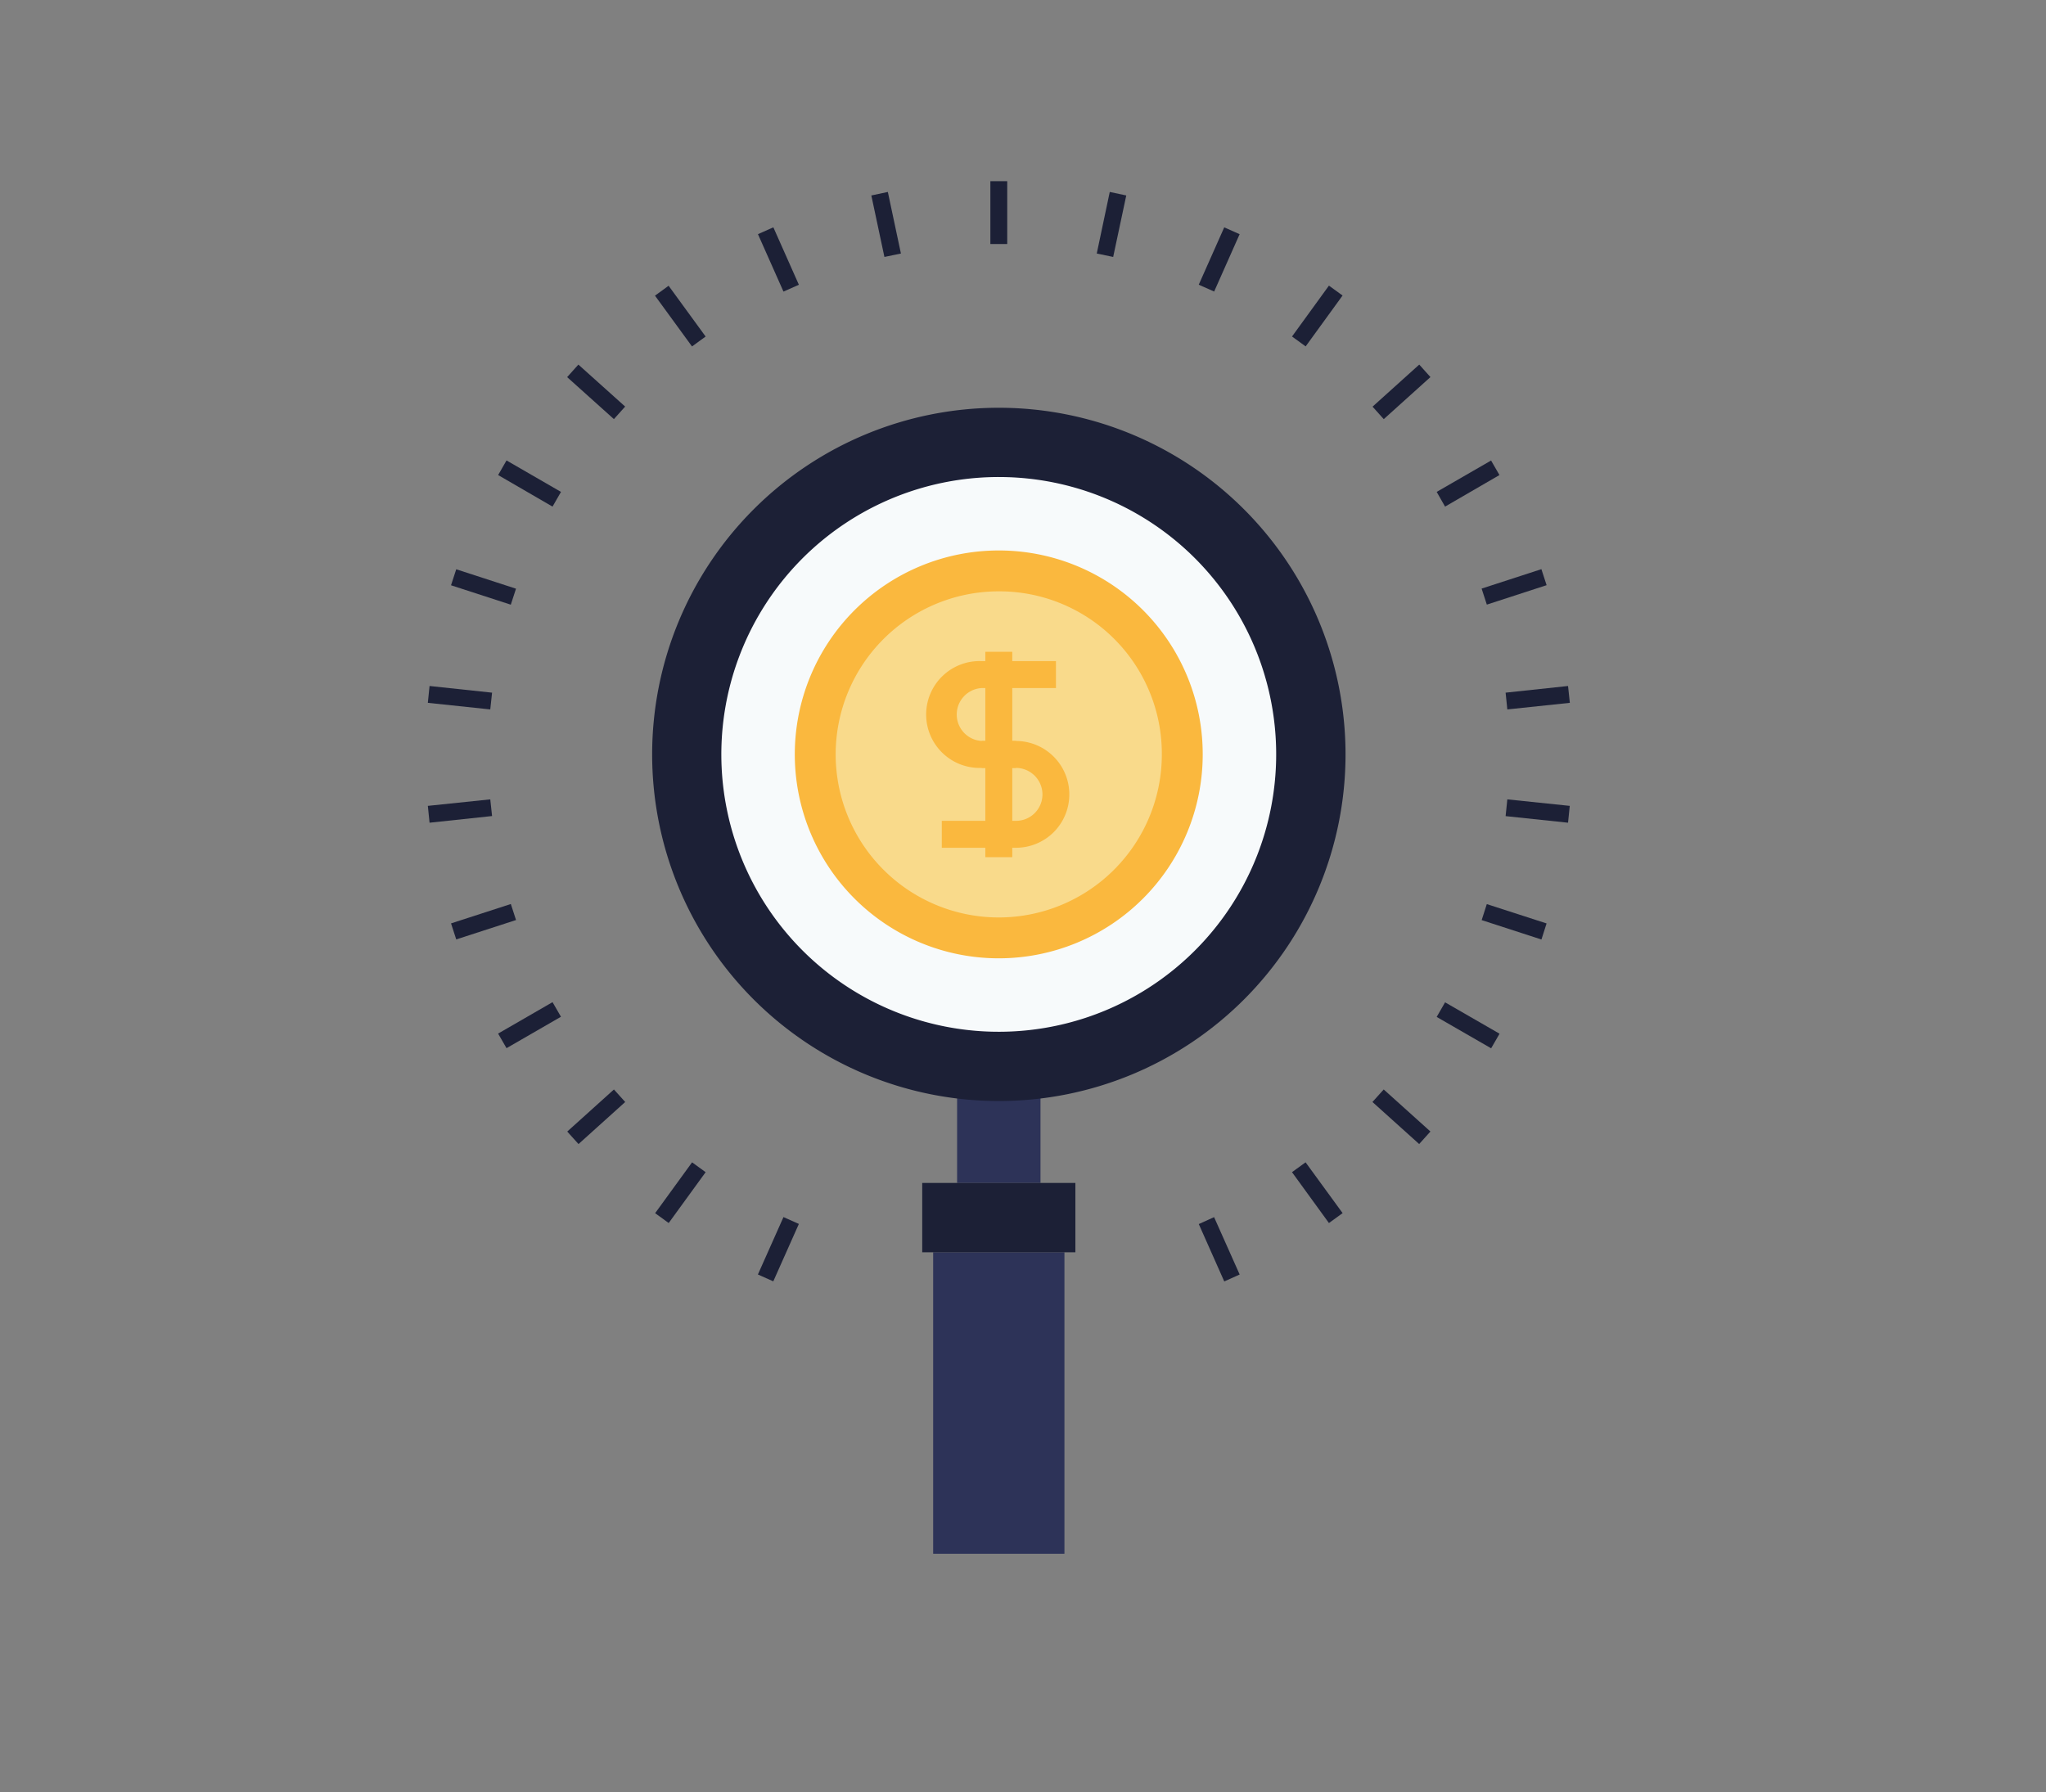
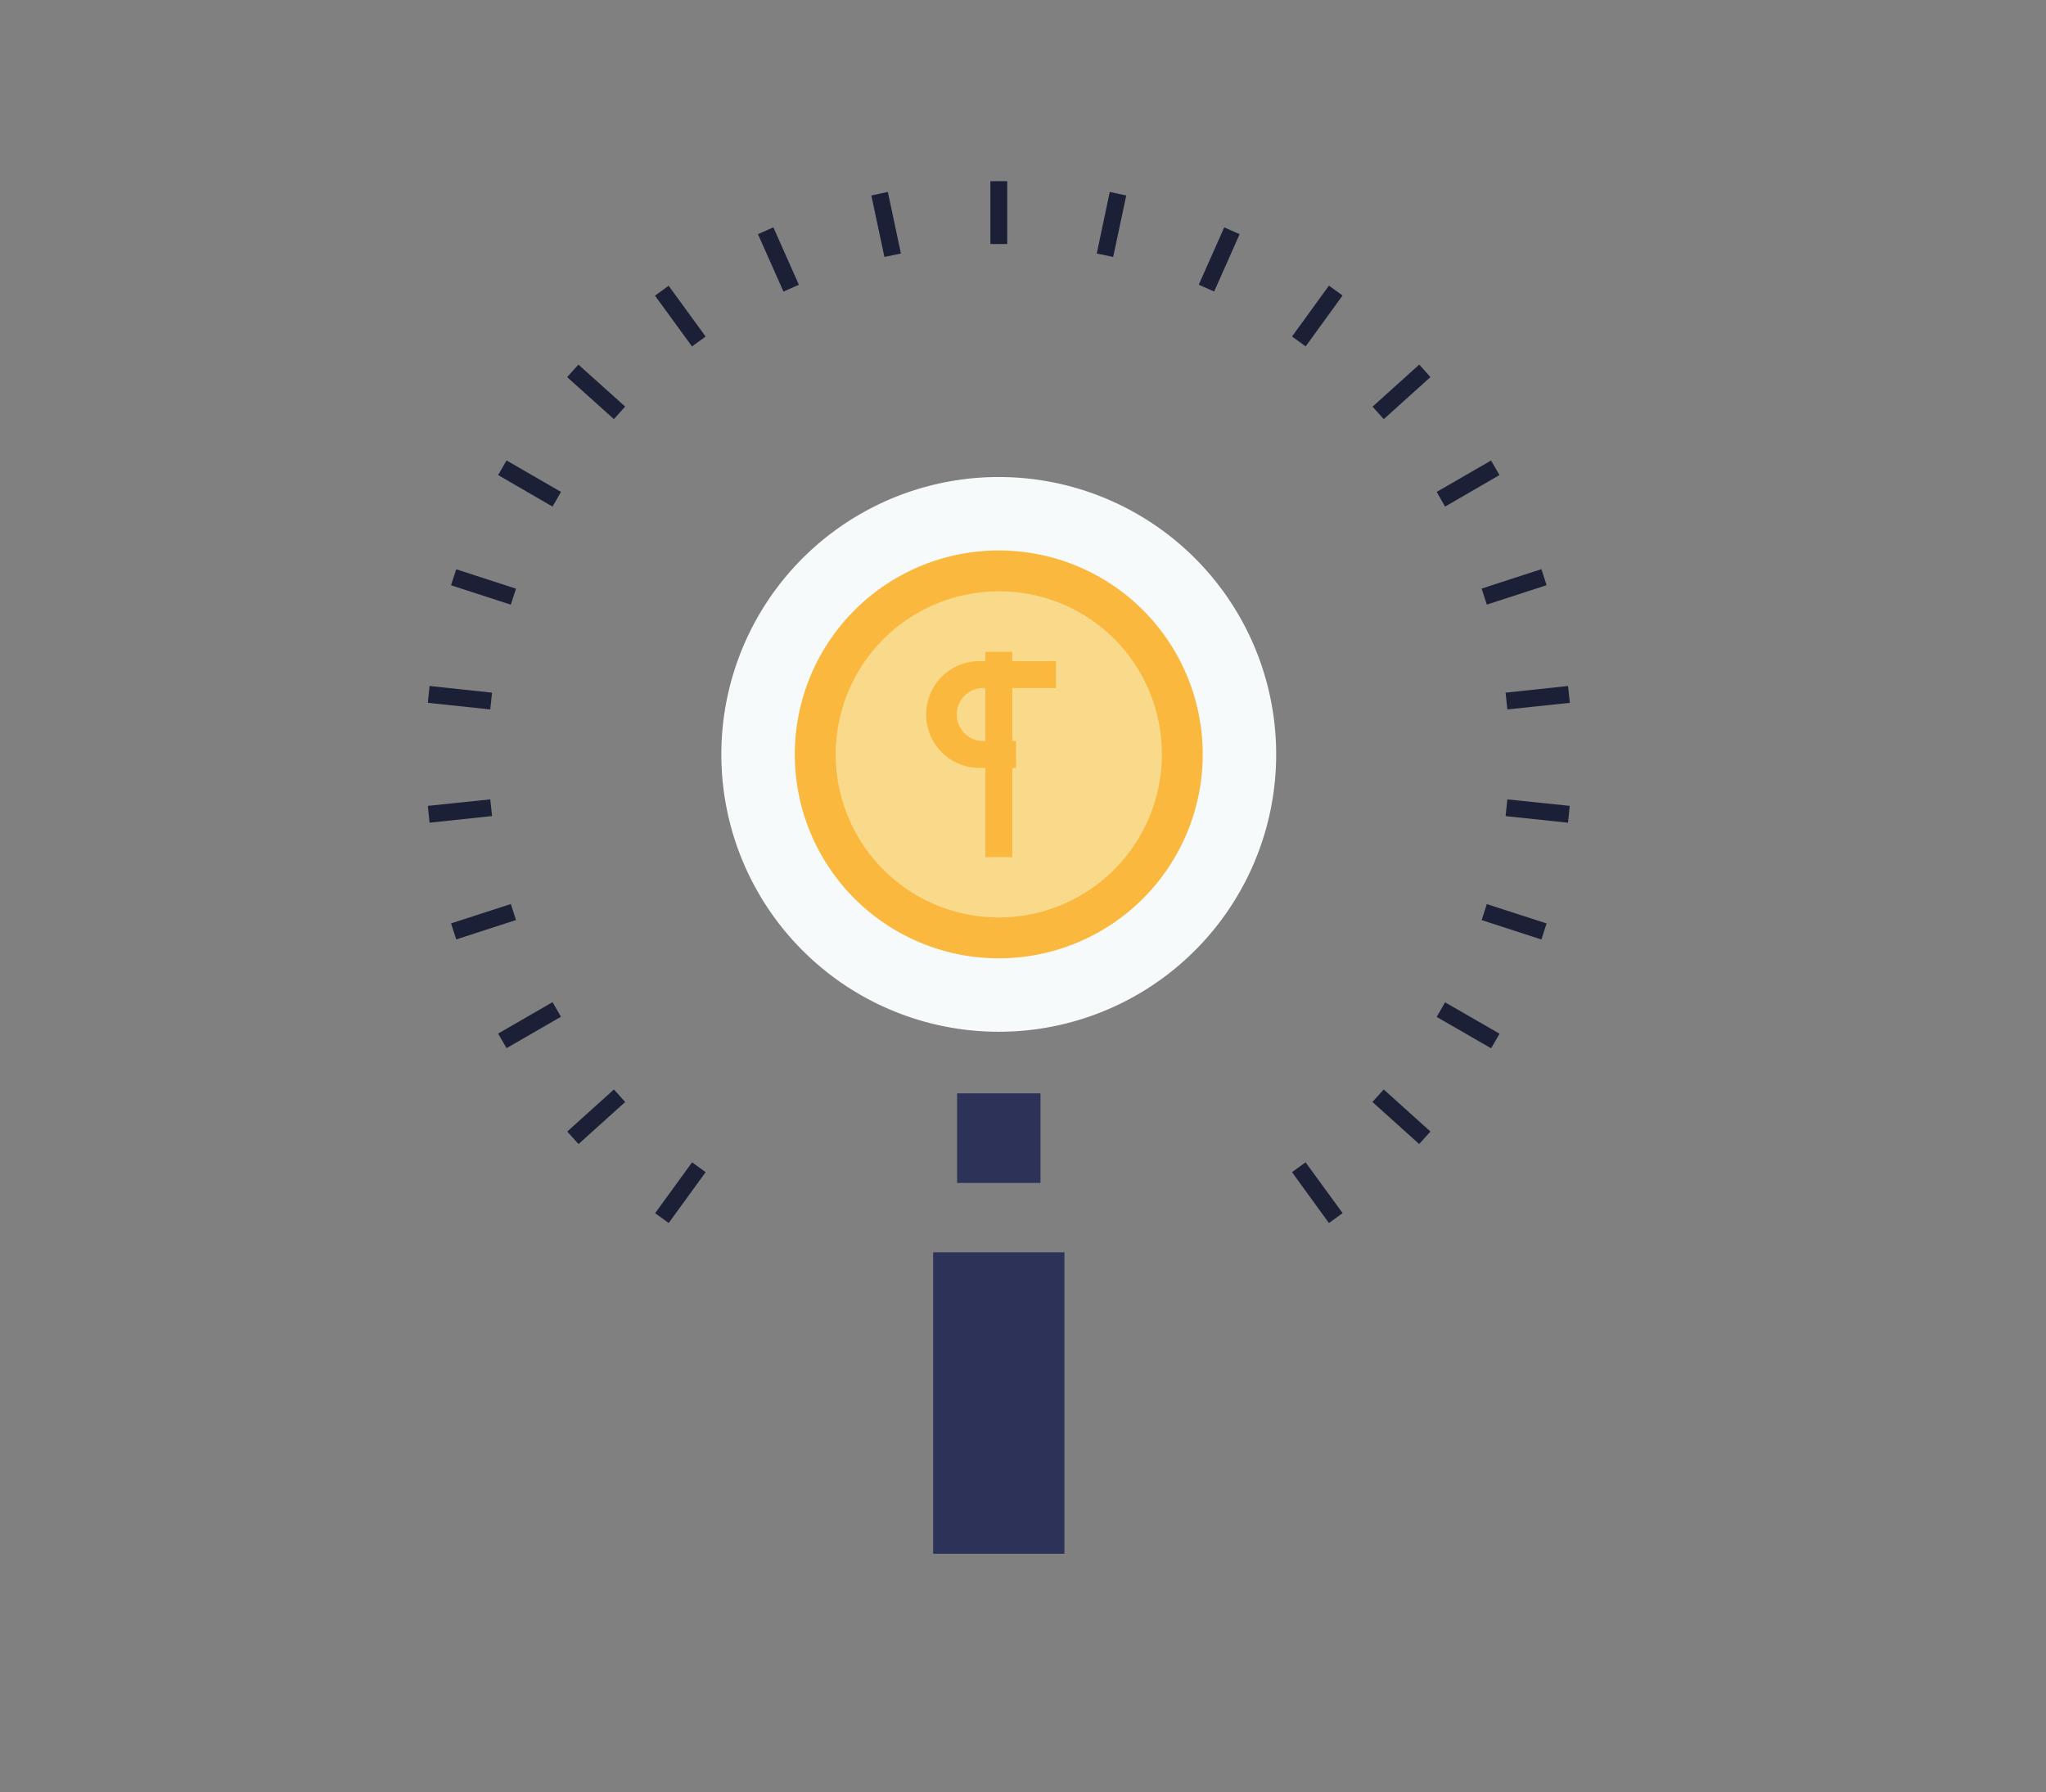
<svg xmlns="http://www.w3.org/2000/svg" id="Layer_3" data-name="Layer 3" viewBox="0 0 239.25 209.6">
  <rect x="0" y="0" width="239.25" height="209.6" fill="#808080" stroke="none" />
  <defs>
    <style>.cls-1{fill:#1c2036;}.cls-2{fill:#2d3358;}.cls-3{fill:#f7fafb;}.cls-4{fill:#fab83e;}.cls-5{fill:#f9da8b;}</style>
  </defs>
  <rect class="cls-1" x="115.81" y="21.19" width="1.97" height="7.35" />
  <polygon class="cls-1" points="101.89 22.86 103.82 22.45 105.35 29.65 103.42 30.05 101.89 22.86" />
  <rect class="cls-1" x="90.04" y="26.67" width="1.97" height="7.35" transform="translate(-4.48 39.58) rotate(-23.96)" />
  <rect class="cls-1" x="78.57" y="33.29" width="1.97" height="7.35" transform="translate(-6.51 53.96) rotate(-36.09)" />
  <rect class="cls-1" x="68.73" y="42.16" width="1.97" height="7.35" transform="translate(-10.97 67.08) rotate(-48.08)" />
  <polygon class="cls-1" points="58.25 55.56 59.23 53.85 65.6 57.53 64.61 59.25 58.25 55.56" />
  <polygon class="cls-1" points="52.74 68.45 53.35 66.58 60.34 68.85 59.73 70.72 52.74 68.45" />
  <polygon class="cls-1" points="50.03 82.2 50.23 80.23 57.54 81.01 57.33 82.97 50.03 82.2" />
  <polygon class="cls-1" points="50.03 94.25 57.33 93.49 57.54 95.44 50.23 96.22 50.03 94.25" />
  <rect class="cls-1" x="52.86" y="106.82" width="7.35" height="1.97" transform="translate(-30.48 22.68) rotate(-17.96)" />
  <rect class="cls-1" x="58.25" y="118.92" width="7.35" height="1.97" transform="translate(-51.66 47.02) rotate(-30)" />
  <rect class="cls-1" x="66.04" y="129.64" width="7.35" height="1.97" transform="translate(-69.52 80.26) rotate(-42.03)" />
  <rect class="cls-1" x="75.88" y="138.51" width="7.35" height="1.96" transform="translate(-80.05 121.86) rotate(-54)" />
-   <rect class="cls-1" x="87.35" y="145.12" width="7.35" height="1.97" transform="translate(-79.48 169.8) rotate(-65.99)" />
-   <polygon class="cls-1" points="140.18 143.16 141.97 142.35 144.96 149.06 143.16 149.87 140.18 143.16" />
  <polygon class="cls-1" points="151.08 137.09 152.67 135.94 157 141.88 155.4 143.04 151.08 137.09" />
  <rect class="cls-1" x="162.9" y="126.95" width="1.97" height="7.35" transform="translate(-42.85 165.03) rotate(-48.01)" />
  <rect class="cls-1" x="170.68" y="116.24" width="1.97" height="7.35" transform="translate(-17.93 208.79) rotate(-60.05)" />
  <polygon class="cls-1" points="173.26 107.61 173.86 105.74 180.85 108 180.25 109.88 173.26 107.61" />
  <polygon class="cls-1" points="176.06 95.45 176.26 93.49 183.56 94.25 183.36 96.22 176.06 95.45" />
  <polygon class="cls-1" points="176.06 81.01 183.36 80.23 183.57 82.2 176.26 82.97 176.06 81.01" />
  <rect class="cls-1" x="173.38" y="67.66" width="7.35" height="1.97" transform="translate(-12.55 58.1) rotate(-18.01)" />
  <polygon class="cls-1" points="168 57.53 174.36 53.86 175.34 55.56 168.98 59.25 168 57.53" />
  <polygon class="cls-1" points="160.5 47.56 165.96 42.64 167.27 44.1 161.81 49.02 160.5 47.56" />
  <rect class="cls-1" x="150.37" y="35.98" width="7.35" height="1.97" transform="translate(33.66 139.94) rotate(-54.04)" />
  <rect class="cls-1" x="138.9" y="29.36" width="7.34" height="1.97" transform="translate(56.96 148.32) rotate(-66.05)" />
  <polygon class="cls-1" points="128.25 29.65 129.77 22.45 131.7 22.86 130.17 30.05 128.25 29.65" />
  <rect class="cls-2" x="111.92" y="127.87" width="9.75" height="10.48" />
-   <path class="cls-1" d="M157.34,88.23A40.54,40.54,0,1,1,116.8,47.69,40.54,40.54,0,0,1,157.34,88.23Z" />
  <path class="cls-3" d="M149.23,88.23A32.44,32.44,0,1,1,116.8,55.79,32.43,32.43,0,0,1,149.23,88.23Z" />
  <rect class="cls-2" x="109.12" y="146.46" width="15.35" height="35.26" />
-   <rect class="cls-1" x="107.84" y="138.35" width="17.91" height="8.11" />
  <path class="cls-4" d="M140.64,88.24A23.85,23.85,0,1,1,116.8,64.38,23.83,23.83,0,0,1,140.64,88.24Z" />
  <path class="cls-5" d="M135.86,88.24A19.07,19.07,0,1,1,116.8,69.16,19,19,0,0,1,135.86,88.24Z" />
  <path class="cls-4" d="M118.8,89.81h-4a6.25,6.25,0,1,1,0-12.49h8.68v3.15h-8.68a3.1,3.1,0,0,0,0,6.19h4Z" />
-   <path class="cls-4" d="M118.8,99.15h-8.67V96h8.67a3.09,3.09,0,0,0,3.1-3.09,3.11,3.11,0,0,0-3.1-3.1h-4V86.66h4a6.25,6.25,0,0,1,4.41,10.67A6.25,6.25,0,0,1,118.8,99.15Z" />
  <rect class="cls-4" x="115.22" y="76.23" width="3.15" height="24.02" />
</svg>